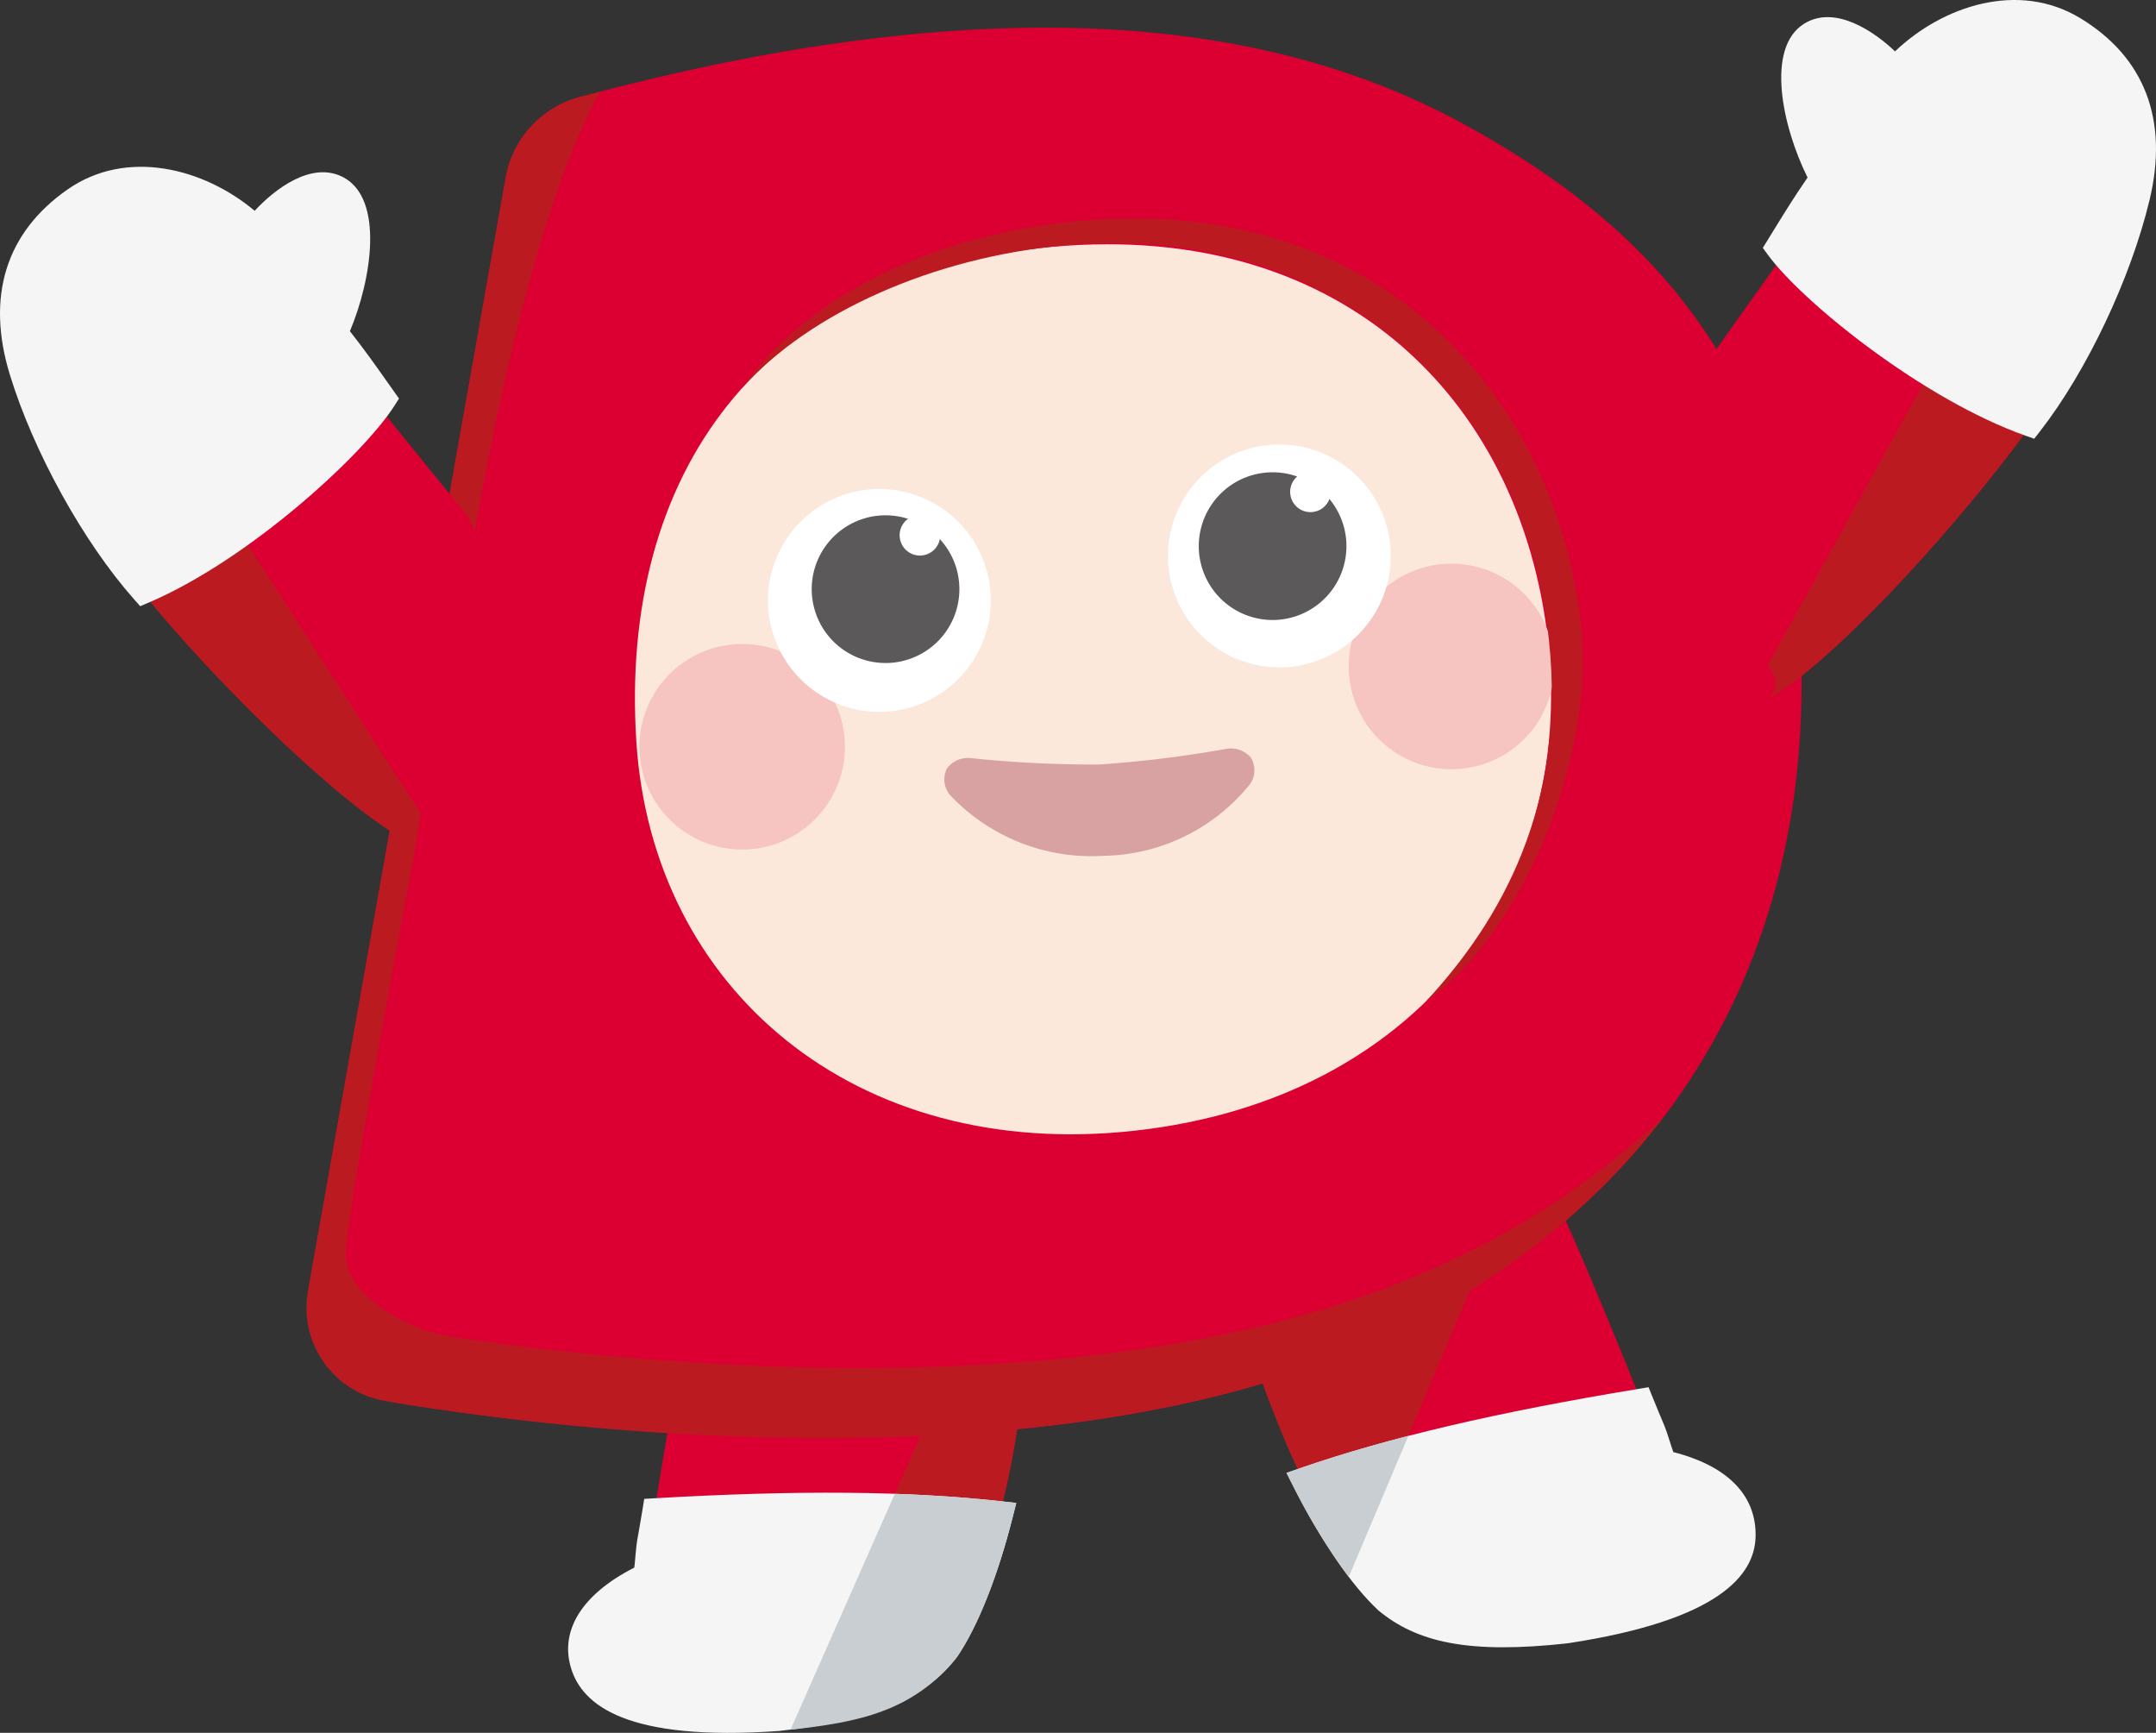
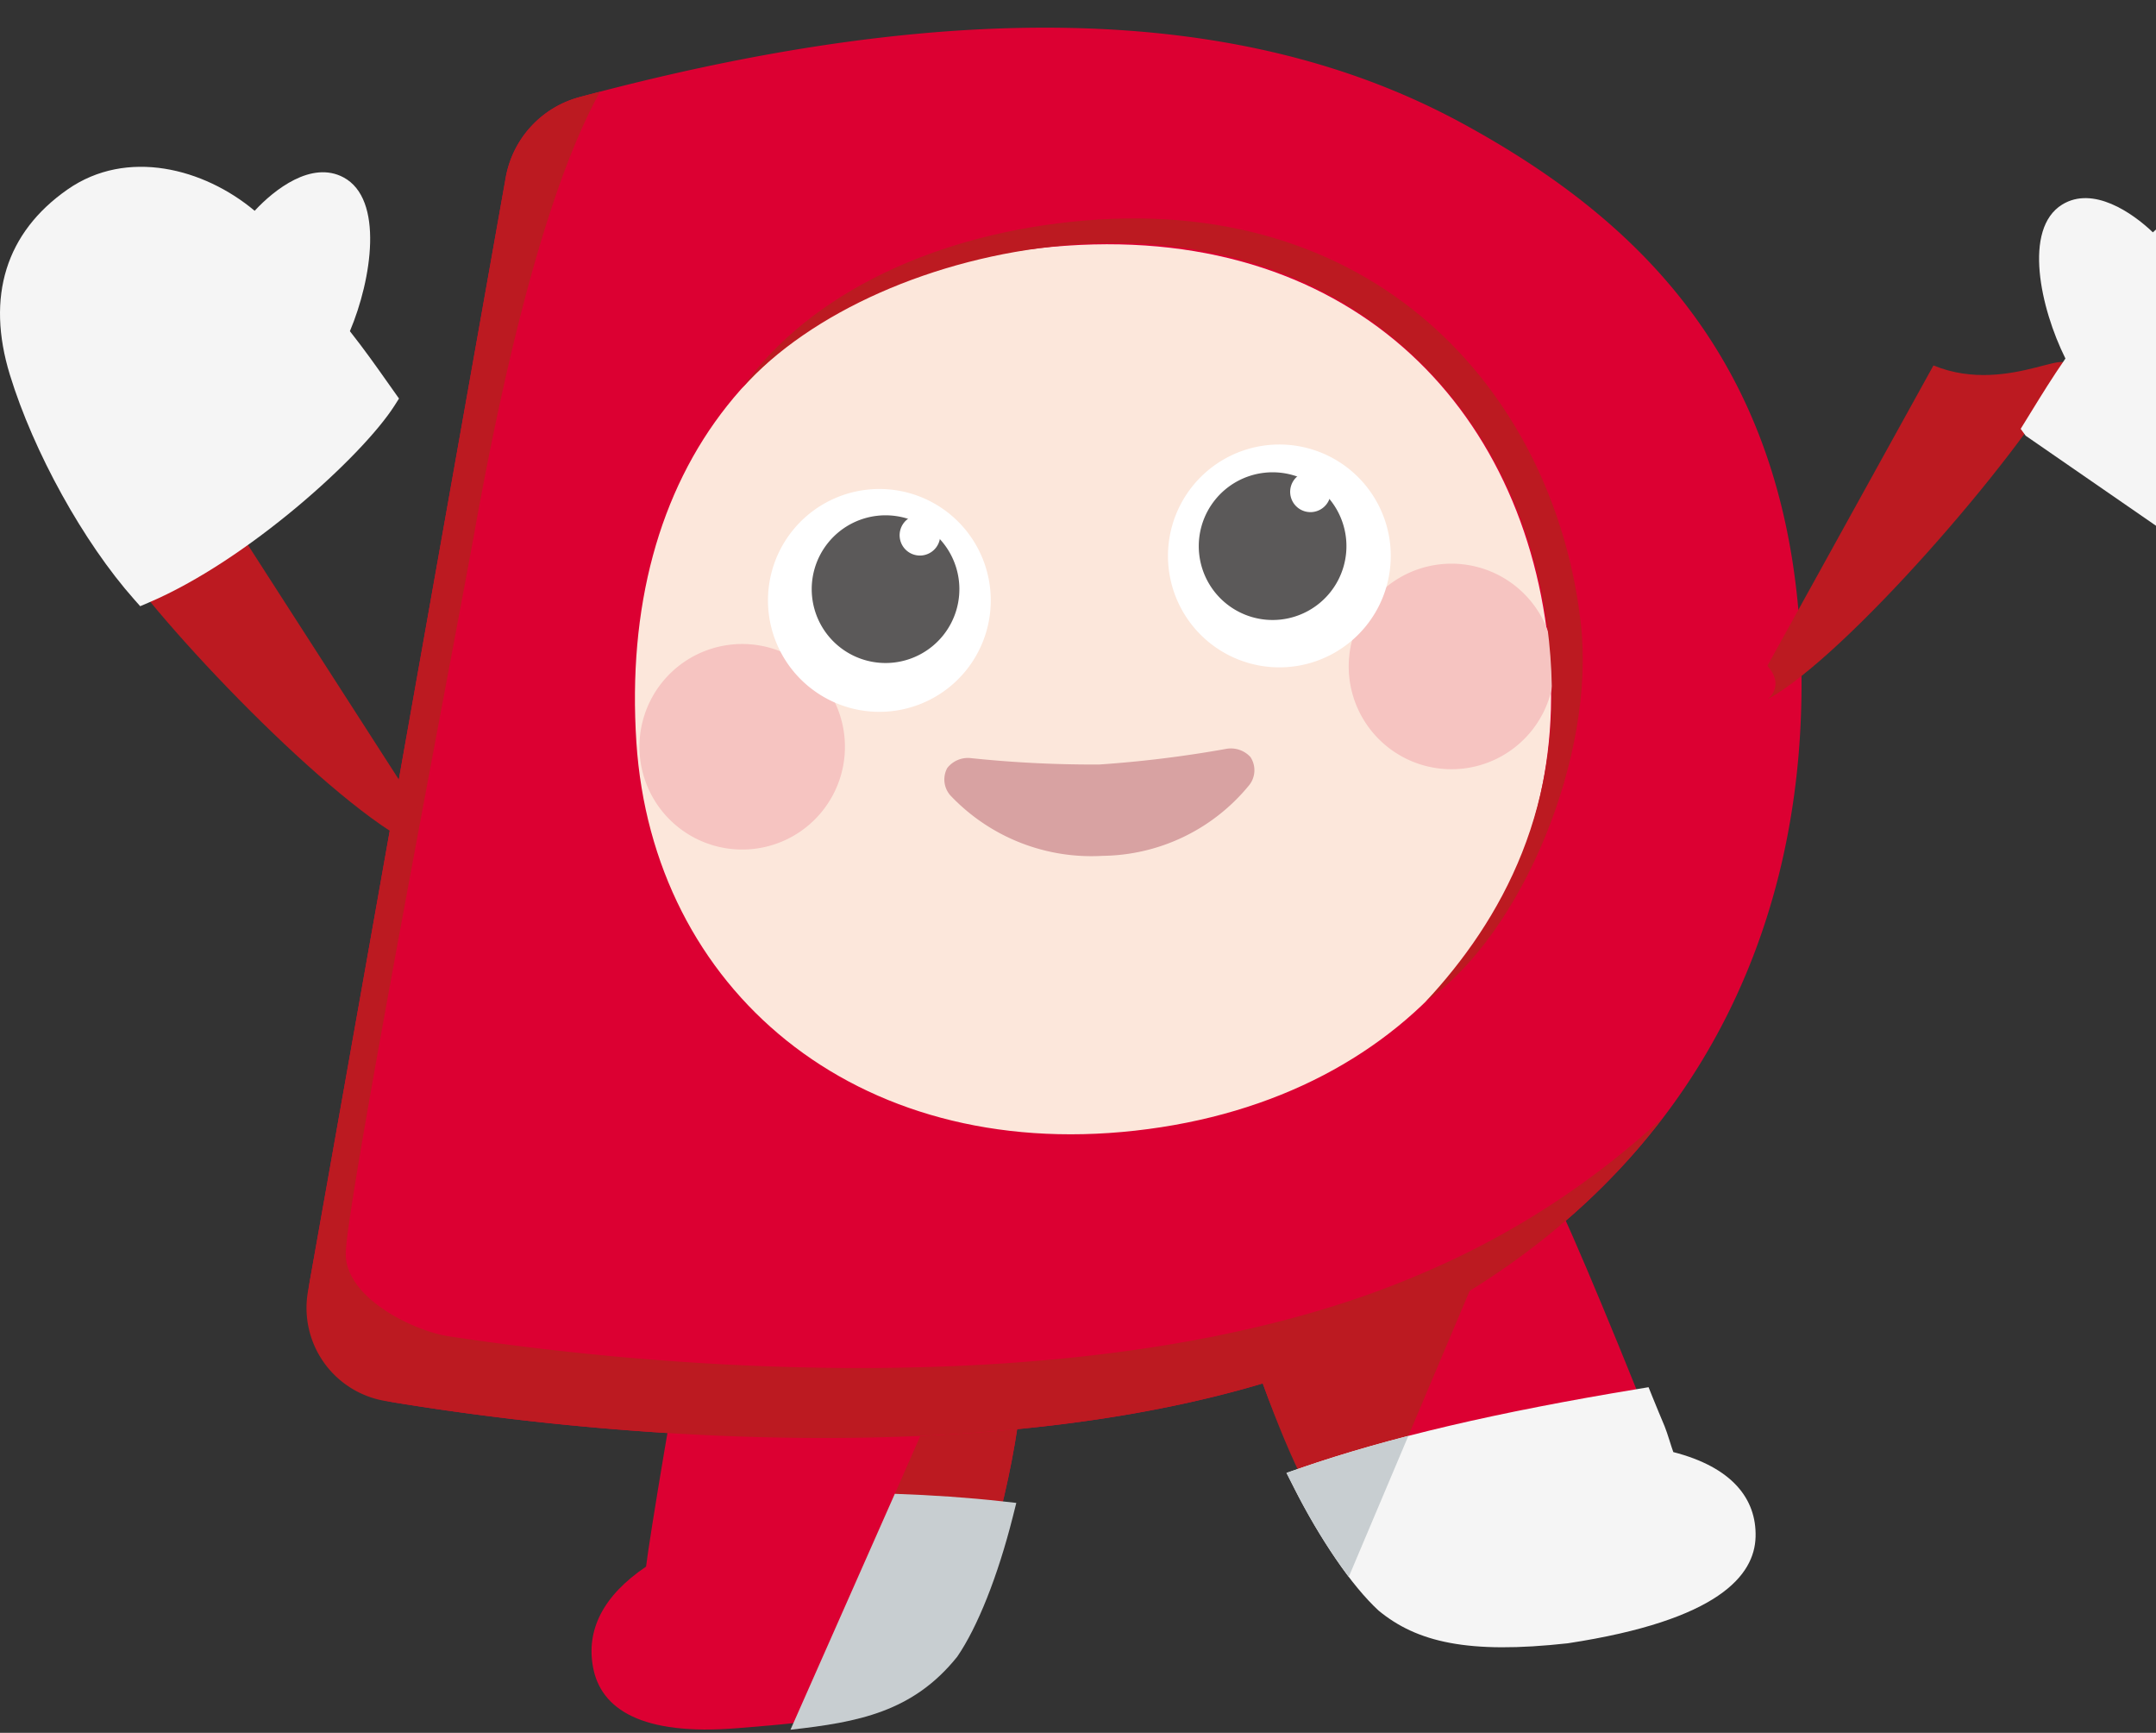
<svg xmlns="http://www.w3.org/2000/svg" width="272.072" height="218.618" viewBox="0 0 272.072 218.618">
  <rect x="0" y="0" width="272.072" height="218.618" fill="#333333" stroke="none" />
  <g id="グループ_1511" data-name="グループ 1511" transform="translate(61.491 -299.692)">
    <path id="パス_69" data-name="パス 69" d="M25.67,464.7c-1.621,7.235-5.3,29.658-5.633,32.637-5.5,3.719-7.57,8.057-6.684,12.731.986,5.218,6.077,8.648,18.22,7.653,12.105-.99,19.876-1.5,26.451-9.687,3.82-5.575,7.8-19.394,9.183-30.461Z" fill="#dc0032" />
    <path id="パス_70" data-name="パス 70" d="M67.208,477.574l-9.789-3.034-18.7,42.535c8.2-.911,14.13-2.59,19.309-9.04,3.82-5.575,7.794-19.393,9.183-30.461" fill="#bc1a21" />
    <path id="パス_71" data-name="パス 71" d="M135.537,452.492c3.171,6.7,11.678,27.773,12.661,30.6,6.184,2.421,9.156,6.2,9.317,10.952.18,5.308-4.03,9.771-16.1,11.467-12.027,1.691-19.72,2.9-27.932-3.644-4.953-4.6-11.864-17.21-15.649-27.7Z" fill="#dc0032" />
    <path id="パス_72" data-name="パス 72" d="M-22.421,461.436,2.329,322.082a12.845,12.845,0,0,1,9.309-10.138c56.506-15.184,90-8.385,111.576,3.4,22.555,12.324,41.646,30.8,42.6,67.709.971,37.509-16.787,69.8-55.887,86.8C73.513,485.7,19.056,481.677-11.683,476.635a13.064,13.064,0,0,1-10.77-15.011c.01-.062.021-.123.032-.185" fill="#dc0032" />
    <path id="パス_2404" data-name="パス 2404" d="M117.9,460.371c-37.1,16.007-90.266,12.851-122.82,7.9-4.186-.636-12.843-4.674-12.943-10.31s13.706-77.046,16.283-91.337C4.046,335.4,9.693,319.41,14.231,311.27c-.865.224-1.717.438-2.593.674a12.845,12.845,0,0,0-9.309,10.138S-20.283,449.412-19.9,447.276l-2.728,15.344a11.9,11.9,0,0,0,9.645,13.8l.129.022c30.509,5.129,85.9,9.458,122.785-6.582,16.62-7.226,29.346-17.237,38.455-29.215A104.571,104.571,0,0,1,117.9,460.371Z" fill="#bc1a21" />
    <path id="パス_74" data-name="パス 74" d="M133.862,380.571c-3.438-30.937-26.719-53.738-64.223-49.571-34.92,3.881-53.061,28.285-50.821,62.354,2.042,31.06,27.523,52.919,62.917,48.986,35.847-3.983,55.565-30.833,52.127-61.769" fill="#fce7db" />
    <path id="パス_2405" data-name="パス 2405" d="M18.818,393.354c2.042,31.06,27.522,52.919,62.916,48.986,35.847-3.983,55.565-30.833,52.127-61.769S107.142,326.833,69.638,331c-34.919,3.881-53.06,28.285-50.82,62.354" fill="none" />
    <path id="パス_75" data-name="パス 75" d="M134.561,382.341a12.966,12.966,0,1,0-11.455,14.318,12.966,12.966,0,0,0,11.455-14.318h0" fill="#f6c4c1" />
    <path id="パス_76" data-name="パス 76" d="M45.055,392.473A12.966,12.966,0,1,0,33.6,406.792a12.965,12.965,0,0,0,11.455-14.319h0" fill="#f6c4c1" />
    <path id="パス_78" data-name="パス 78" d="M113.928,368.279A14.057,14.057,0,1,0,101.509,383.8a14.056,14.056,0,0,0,12.419-15.524h0" fill="#fff" />
    <path id="パス_79" data-name="パス 79" d="M108.363,367.564a9.317,9.317,0,1,0-8.231,10.29h0a9.317,9.317,0,0,0,8.231-10.29" fill="#5b5959" />
    <path id="パス_80" data-name="パス 80" d="M63.451,373.888a14.057,14.057,0,1,0-12.418,15.524,14.055,14.055,0,0,0,12.418-15.524h0" fill="#fff" />
    <path id="パス_81" data-name="パス 81" d="M59.519,372.992a9.317,9.317,0,1,0-8.231,10.289h0a9.317,9.317,0,0,0,8.231-10.289" fill="#5b5959" />
    <path id="パス_82" data-name="パス 82" d="M75.418,327.511c-18.594,1.567-34.708,9.115-43.249,21.123,8.62-9.6,24.226-16.458,40.505-17.97,34.168-3.177,58.054,18.957,61.311,49.913,2.181,20.725-6.059,35.271-15.562,45.481,12.263-8.608,21.425-31.056,19.585-47.612-3.116-28.041-24.692-54.125-62.59-50.933" fill="#bc1a21" />
    <path id="パス_83" data-name="パス 83" d="M125.276,459.454,97.839,474.169c3.764,10.435,6.983,16.735,11.573,22.8Z" fill="#bc1a21" />
    <path id="パス_84" data-name="パス 84" d="M136.369,507.009c-12.632,1.4-19.064-.146-23.9-4.129-3.419-3.169-7.315-8.878-10.789-15.742l-.822-1.625,1.721-.594c11.252-3.883,24.825-7.059,42.712-10.007l1.255-.208.475,1.18c.556,1.381,1.1,2.671,1.55,3.746.34.815.892,2.739,1.1,3.258,7.4,1.9,10.511,5.888,10.38,10.7-.132,4.831-4.619,10.516-23.683,13.421" fill="#f5f5f5" />
-     <path id="パス_85" data-name="パス 85" d="M10.588,510.2c-1.448-4.638,1.161-9.27,7.965-12.739.086-.553.207-2.552.361-3.421.2-1.147.454-2.526.691-3.994l.2-1.256,1.272-.073c18.1-1.051,32.038-.932,43.868.389l1.807.2-.446,1.764c-1.88,7.461-4.43,13.886-7.07,17.729-3.845,4.948-9.782,7.871-22.414,9.275-19.235,1.352-24.8-3.26-26.236-7.873" fill="#f5f5f5" />
    <path id="パス_87" data-name="パス 87" d="M116.231,480.848c-4.942,1.276-9.461,2.625-13.654,4.073l-1.722.594.822,1.624a75.94,75.94,0,0,0,7.037,11.491Z" fill="#c8ced1" />
    <path id="パス_88" data-name="パス 88" d="M66.76,489.3l-1.81-.2c-4.208-.469-8.694-.779-13.523-.947L38.263,517.915c8.515-.947,15.447-2.231,21.044-9.214,2.569-3.744,5.122-10.169,7.007-17.63Z" fill="#c8ced1" />
    <path id="パス_90" data-name="パス 90" d="M106.423,361.46a2.56,2.56,0,1,0-2.262,2.827,2.56,2.56,0,0,0,2.262-2.827h0" fill="#fff" />
    <path id="パス_91" data-name="パス 91" d="M57.142,366.936a2.561,2.561,0,1,0-2.263,2.828h0a2.56,2.56,0,0,0,2.262-2.827h0" fill="#fff" />
-     <path id="パス_67" data-name="パス 67" d="M-47.776,368.62c6.179,9.749,29.426,33.468,39.586,38.2,3.8,1.77,9.5-6.55,11.874-15,3.029-10.8-6.3-27.166-6.3-27.166l-14.761-18.2s-35.988,13.347-30.4,22.171" fill="#dc0032" />
    <path id="パス_68" data-name="パス 68" d="M-31.692,366.136c-9.563,4.671-19.313-2.611-16.083,2.484,6.178,9.75,28.538,33,38.7,37.727l.668-4.03Z" fill="#bc1a21" />
    <path id="パス_86" data-name="パス 86" d="M-43.8,376.171l-.756-.853c-6.392-7.2-12.694-18.585-15.687-28.339-3.031-9.87-.511-17.961,7.287-23.392,7.477-5.21,17.211-2.667,23.6,2.7,2.459-2.658,7.173-6.372,11.211-4.218,5.119,2.739,3.574,12.842.809,19.406,1.863,2.365,3.289,4.386,4.674,6.348l1.522,2.15-.576.908c-4.07,6.364-18.521,19.524-31.033,24.841Z" fill="#f5f5f5" />
-     <path id="パス_67-2" data-name="パス 67" d="M198.7,347.259c5.025-9.159-31.734-20.208-31.734-20.208l-13.582,19.1s-8.281,16.924-4.577,27.51c2.9,8.286,9.12,16.229,12.8,14.222,9.841-5.364,31.544-30.5,37.1-40.623" fill="#dc0032" />
    <path id="パス_68-2" data-name="パス 68" d="M161.542,383.693c2.267,2.513.066,4.19.066,4.19,9.841-5.364,31.545-30.5,37.1-40.623,2.9-5.289-6.369,2.594-16.209-1.465Z" fill="#bc1a21" />
-     <path id="パス_86-2" data-name="パス 86" d="M194.137,354.665c-12.823-4.517-28.076-16.738-32.54-22.833l-.632-.869,1.383-2.242c1.259-2.046,2.554-4.152,4.264-6.631-3.174-6.376-5.354-16.362-.417-19.418,3.893-2.4,8.832,1,11.454,3.5,6.037-5.76,15.591-8.913,23.382-4.185,8.125,4.927,11.151,12.843,8.749,22.886-2.371,9.923-7.942,21.685-13.866,29.272l-.7.9Z" fill="#f5f5f5" />
+     <path id="パス_86-2" data-name="パス 86" d="M194.137,354.665l-.632-.869,1.383-2.242c1.259-2.046,2.554-4.152,4.264-6.631-3.174-6.376-5.354-16.362-.417-19.418,3.893-2.4,8.832,1,11.454,3.5,6.037-5.76,15.591-8.913,23.382-4.185,8.125,4.927,11.151,12.843,8.749,22.886-2.371,9.923-7.942,21.685-13.866,29.272l-.7.9Z" fill="#f5f5f5" />
    <path id="パス_151" data-name="パス 151" d="M77.186,396.146a147.686,147.686,0,0,0,15.991-1.963,3.343,3.343,0,0,1,3.131,1.019,3.022,3.022,0,0,1-.241,3.643,24.207,24.207,0,0,1-18.4,8.82A24.492,24.492,0,0,1,58.59,400.2a3.031,3.031,0,0,1-.544-3.614,3.312,3.312,0,0,1,3.038-1.242,148.735,148.735,0,0,0,16.1.8" fill="#d8a2a2" />
  </g>
</svg>